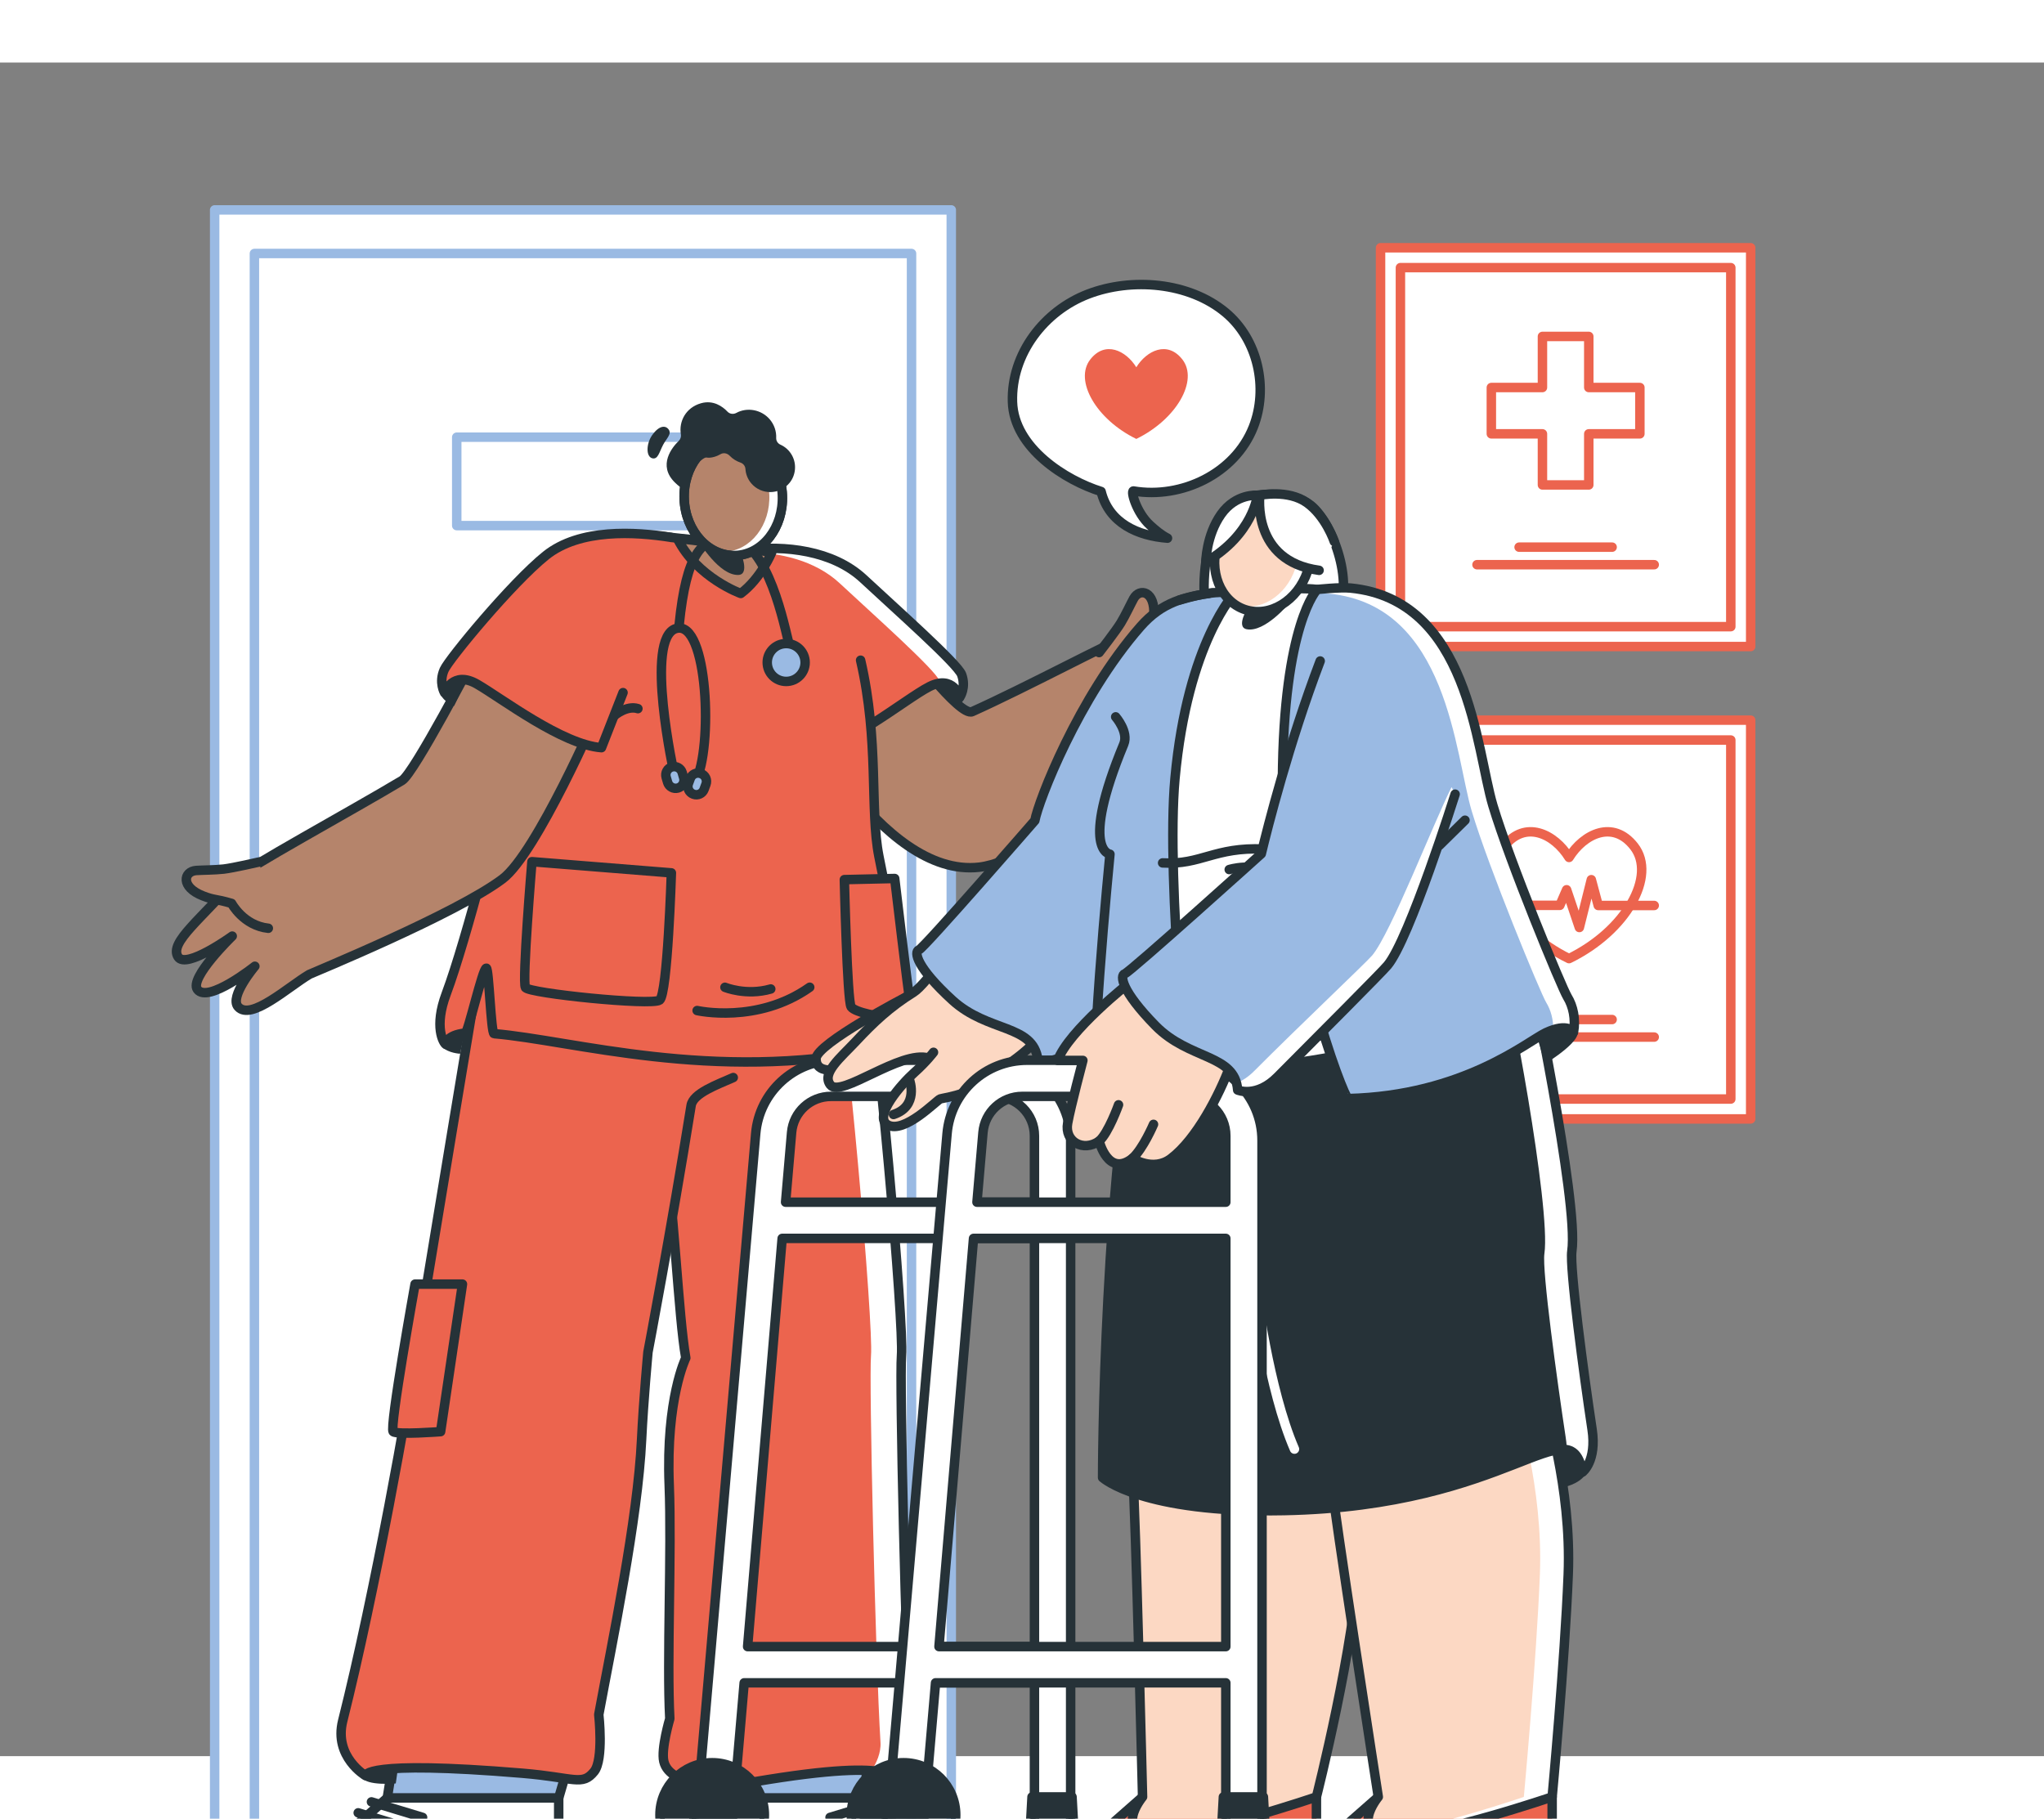
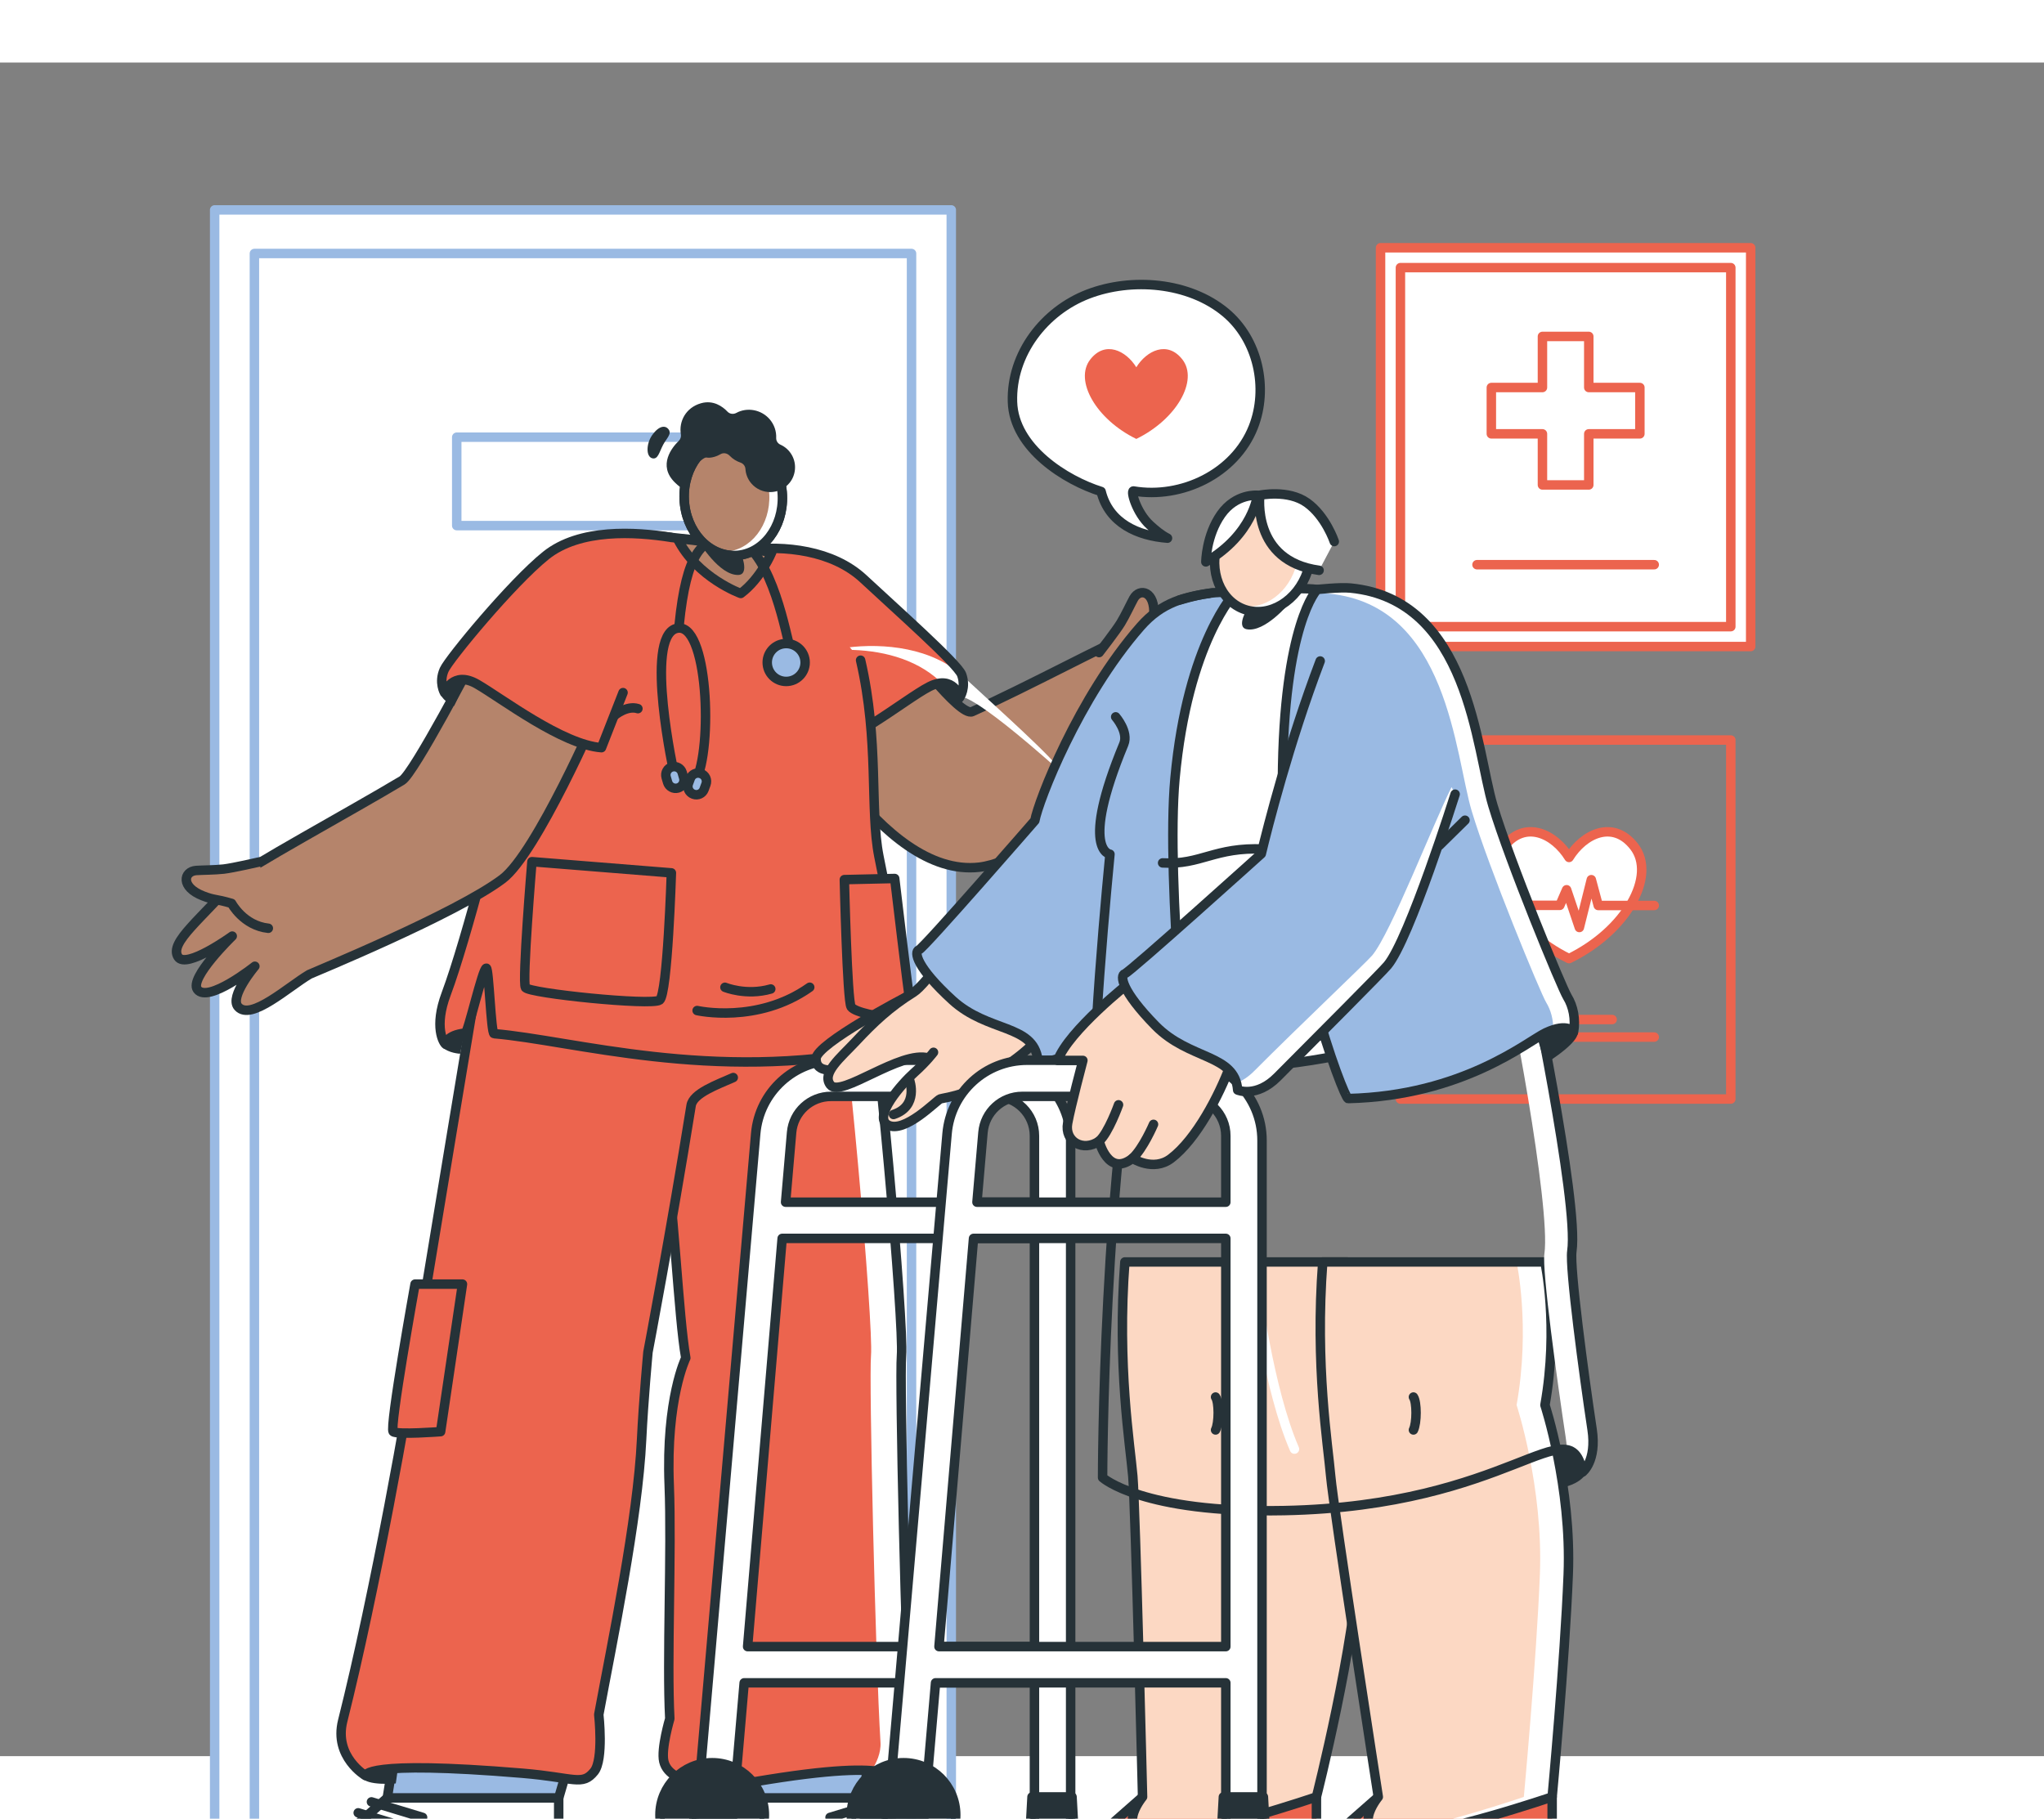
<svg xmlns="http://www.w3.org/2000/svg" version="1.1" x="0px" y="0px" width="840px" height="747.47px" viewBox="0 0 540 447.47" style="enable-background:new 0 0 640 647.47;" xml:space="preserve">
  <rect x="0" y="0" width="540" height="447.47" fill="#808080" stroke="none" />
  <g id="Clock">
    <g>
      <g>
        <g>
          <g>
            <g>
              <rect x="360.938" y="52.725" transform="matrix(-1.836970e-16 1 -1 -1.836970e-16 515.234 -311.999)" style="fill:#FFFFFF;stroke:#EC644E;stroke-width:2.5;stroke-linecap:round;stroke-linejoin:round;stroke-miterlimit:10;" width="105.357" height="97.785" />
              <rect x="369.975" y="54.19" transform="matrix(-1 -1.224647e-16 1.224647e-16 -1 827.233 203.235)" style="fill:none;stroke:#EC644E;stroke-width:2.5;stroke-linecap:round;stroke-linejoin:round;stroke-miterlimit:10;" width="87.283" height="94.855" />
            </g>
          </g>
-           <line style="fill:none;stroke:#EC644E;stroke-width:2.5;stroke-linecap:round;stroke-linejoin:round;stroke-miterlimit:10;" x1="425.905" y1="128.041" x2="401.328" y2="128.041" />
          <line style="fill:none;stroke:#EC644E;stroke-width:2.5;stroke-linecap:round;stroke-linejoin:round;stroke-miterlimit:10;" x1="437.025" y1="132.675" x2="390.207" y2="132.675" />
          <polygon style="fill:#FFFFFF;stroke:#EC644E;stroke-width:2.5;stroke-linecap:round;stroke-linejoin:round;stroke-miterlimit:10;" points="      393.996,85.864 393.996,98.104 407.496,98.104 407.496,111.604 419.736,111.604 419.736,98.104 433.236,98.104 433.236,85.864      419.736,85.864 419.736,72.364 407.496,72.364 407.496,85.864     " />
        </g>
      </g>
      <g>
        <g>
          <g>
            <g>
-               <rect x="360.938" y="177.535" transform="matrix(-1.836970e-16 1 -1 -1.836970e-16 640.043 -187.189)" style="fill:#FFFFFF;stroke:#EC644E;stroke-width:2.5;stroke-linecap:round;stroke-linejoin:round;stroke-miterlimit:10;" width="105.357" height="97.785" />
              <rect x="369.975" y="178.999" transform="matrix(-1 -1.224647e-16 1.224647e-16 -1 827.233 452.854)" style="fill:none;stroke:#EC644E;stroke-width:2.5;stroke-linecap:round;stroke-linejoin:round;stroke-miterlimit:10;" width="87.283" height="94.855" />
            </g>
          </g>
          <line style="fill:none;stroke:#EC644E;stroke-width:2.5;stroke-linecap:round;stroke-linejoin:round;stroke-miterlimit:10;" x1="425.905" y1="252.851" x2="401.328" y2="252.851" />
          <line style="fill:none;stroke:#EC644E;stroke-width:2.5;stroke-linecap:round;stroke-linejoin:round;stroke-miterlimit:10;" x1="437.025" y1="257.484" x2="390.207" y2="257.484" />
          <path style="fill:#FFFFFF;stroke:#EC644E;stroke-width:2.5;stroke-linecap:round;stroke-linejoin:round;stroke-miterlimit:10;" d="      M414.52,236.754c15.08-7.358,23.247-21.869,17.176-29.648c-5.547-7.119-13.315-3.326-17.176,2.916      c-3.861-6.242-11.618-10.035-17.165-2.916C391.284,214.885,399.439,229.396,414.52,236.754z" />
          <polyline style="fill:none;stroke:#EC644E;stroke-width:2.5;stroke-linecap:round;stroke-linejoin:round;stroke-miterlimit:10;" points="      437.025,222.716 422.235,222.716 420.406,215.899 417.246,228.536 413.88,218.559 412.092,222.675 390.207,222.675     " />
        </g>
      </g>
    </g>
  </g>
  <g id="Door">
    <g>
      <rect x="-64.917" y="160.565" transform="matrix(6.123234e-17 -1 1 6.123234e-17 -103.855 411.881)" style="fill:#FFFFFF;stroke:#9ABAE3;stroke-width:2.5;stroke-linecap:round;stroke-linejoin:round;stroke-miterlimit:10;" width="437.859" height="194.606" />
      <rect x="67.211" y="50.454" style="fill:#FFFFFF;stroke:#9ABAE3;stroke-width:2.5;stroke-linecap:round;stroke-linejoin:round;stroke-miterlimit:10;" width="173.605" height="426.059" />
      <rect x="214.853" y="255.314" style="fill:#FFFFFF;stroke:#9ABAE3;stroke-width:2.5;stroke-linecap:round;stroke-linejoin:round;stroke-miterlimit:10;" width="8.093" height="46.4" />
      <rect x="120.665" y="98.989" style="fill:#FFFFFF;stroke:#9ABAE3;stroke-width:2.5;stroke-linecap:round;stroke-linejoin:round;stroke-miterlimit:10;" width="66.696" height="23.359" />
    </g>
  </g>
  <g id="Floor">
    <line style="fill:none;stroke:#263238;stroke-width:2.5;stroke-linecap:round;stroke-linejoin:round;stroke-miterlimit:10;" x1="48.665" y1="476.798" x2="451.335" y2="476.798" />
  </g>
  <g id="Character_1">
    <g>
      <g>
        <g>
          <g>
            <g>
              <polygon style="fill:#FFFFFF;" points="183.329,458.501 183.329,476.798 249.426,476.798 228.613,458.501       " />
              <polygon style="fill:none;stroke:#263238;stroke-width:2.5;stroke-linecap:round;stroke-linejoin:round;stroke-miterlimit:10;" points="        183.329,458.501 183.329,476.798 249.426,476.798 228.613,458.501       " />
            </g>
            <g>
              <polygon style="fill:#9ABAE3;stroke:#263238;stroke-width:2.5;stroke-linecap:round;stroke-linejoin:round;stroke-miterlimit:10;" points="        229.542,436.547 228.614,458.5 183.324,458.5 180.252,436.547       " />
              <line style="fill:none;stroke:#263238;stroke-width:2.5;stroke-linecap:round;stroke-linejoin:round;stroke-miterlimit:10;" x1="186.759" y1="442.835" x2="229.337" y2="442.835" />
            </g>
            <line style="fill:none;stroke:#263238;stroke-width:2.5;stroke-linecap:round;stroke-linejoin:round;stroke-miterlimit:10;" x1="219.286" y1="463.652" x2="232.794" y2="459.552" />
            <line style="fill:none;stroke:#263238;stroke-width:2.5;stroke-linecap:round;stroke-linejoin:round;stroke-miterlimit:10;" x1="222.788" y1="466.547" x2="236.296" y2="462.446" />
          </g>
          <g>
            <path style="fill:#EC644E;" d="M167.888,226.427h59.433c4.735,28.007,11.529,107.171,10.843,115.176       c-0.55,6.42,1.17,80.323,2.506,102.235c0.33,5.408-4.799,10.579-4.799,10.579s4.64-7.149-36.604-0.164       c-7.806,1.322-22.232,1.573-23.891-5.378c-0.791-3.314,1.579-11.294,1.579-11.294c-0.814-15.401,0.54-44.264-0.158-61.727       c-0.915-22.871,4.382-33.589,4.382-33.589c-1.96-11.024-2.965-38.548-6.388-63.504L167.888,226.427z" />
            <path style="fill:#FFFFFF;" d="M232.615,443.842c0.171,2.774-1.102,5.491-2.384,7.476c6.992,0.56,5.757,2.907,5.652,3.087       c0.294-0.304,5.111-5.32,4.788-10.564c-1.34-21.916-3.059-95.815-2.508-102.237c0.684-8.008-6.108-87.17-10.839-115.175h-8.056       c4.731,28.005,11.523,107.167,10.839,115.175C229.556,348.027,231.275,421.926,232.615,443.842z" />
            <path style="fill:none;stroke:#263238;stroke-width:2.5;stroke-linecap:round;stroke-linejoin:round;stroke-miterlimit:10;" d="       M167.888,226.427h59.433c4.735,28.007,11.529,107.171,10.843,115.176c-0.55,6.42,1.17,80.323,2.506,102.235       c0.33,5.408-4.799,10.579-4.799,10.579s4.64-7.149-36.604-0.164c-7.806,1.322-22.232,1.573-23.891-5.378       c-0.791-3.314,1.579-11.294,1.579-11.294c-0.814-15.401,0.54-44.264-0.158-61.727c-0.915-22.871,4.382-33.589,4.382-33.589       c-1.96-11.024-2.965-38.548-6.388-63.504L167.888,226.427z" />
            <path style="fill:#263238;" d="M227.82,450.372l-0.028,5.852c0,0,7.475,1.143,8.922-1.196       C238.162,452.689,227.82,450.372,227.82,450.372z" />
            <path style="fill:none;stroke:#263238;stroke-width:2.5;stroke-linecap:round;stroke-linejoin:round;stroke-miterlimit:10;" d="       M211.08,234.711c0,0,1.396,20.378,14.297,16.429" />
          </g>
        </g>
        <g>
          <g>
            <g>
              <polygon style="fill:#FFFFFF;" points="147.601,458.501 147.601,476.798 81.503,476.798 102.316,458.501       " />
              <polygon style="fill:none;stroke:#263238;stroke-width:2.5;stroke-linecap:round;stroke-linejoin:round;stroke-miterlimit:10;" points="        147.601,458.501 147.601,476.798 81.503,476.798 102.316,458.501       " />
            </g>
            <g>
              <polygon style="fill:#9ABAE3;stroke:#263238;stroke-width:2.5;stroke-linecap:round;stroke-linejoin:round;stroke-miterlimit:10;" points="        105.825,436.547 102.316,458.5 147.605,458.5 154.013,436.547       " />
              <line style="fill:none;stroke:#263238;stroke-width:2.5;stroke-linecap:round;stroke-linejoin:round;stroke-miterlimit:10;" x1="145.471" y1="442.835" x2="104.889" y2="442.835" />
            </g>
            <line style="fill:none;stroke:#263238;stroke-width:2.5;stroke-linecap:round;stroke-linejoin:round;stroke-miterlimit:10;" x1="111.643" y1="463.652" x2="98.135" y2="459.552" />
            <line style="fill:none;stroke:#263238;stroke-width:2.5;stroke-linecap:round;stroke-linejoin:round;stroke-miterlimit:10;" x1="108.141" y1="466.547" x2="94.633" y2="462.446" />
          </g>
          <g>
            <path style="fill:#EC644E;stroke:#263238;stroke-width:2.5;stroke-linecap:round;stroke-linejoin:round;stroke-miterlimit:10;" d="       M193.716,268.176c-4.265,1.895-10.611,4.146-11.132,7.386c-5.36,33.385-11.397,65.147-11.397,65.147s-1.199,12.907-1.68,23.029       c-1.011,21.271-7.768,53.536-11.317,72.75c0,0,1.336,11.896-1.223,15.05c-3.152,3.885-5.055,1.608-18.94,0.449       c-42.507-3.548-41.441,0.644-41.441,0.644s-8.45-4.955-6.044-14.509c8.55-33.953,17.613-85.125,19.136-96.288       c0.724-5.306,19.039-115.408,19.039-115.408h60.732" />
            <path style="fill:#263238;" d="M105.185,450.295l-0.626,4.39c0,0-7.746,0.715-8.976-1.625       C94.354,450.721,105.185,450.295,105.185,450.295z" />
            <path style="fill:none;stroke:#263238;stroke-width:2.5;stroke-linecap:round;stroke-linejoin:round;stroke-miterlimit:10;" d="       M157.291,234.711c0,0-2.119,20.378-21.705,16.429" />
            <path style="fill:none;stroke:#263238;stroke-width:2.5;stroke-linecap:round;stroke-linejoin:round;stroke-miterlimit:10;" d="       M195.089,231.847c0,0,0.892,25.746-0.714,28.274c-1.606,2.527-8.398,3.949-9.03,3.475c-0.632-0.474,0-31.749,0-31.749" />
          </g>
          <path style="fill:#EC644E;stroke:#263238;stroke-width:2.5;stroke-linecap:round;stroke-linejoin:round;stroke-miterlimit:10;" d="      M109.651,322.754h12.524l-5.771,38.982c0,0-11.433,0.871-12.522,0C102.793,360.866,109.651,322.754,109.651,322.754z" />
        </g>
      </g>
      <g>
        <g>
          <g>
            <g>
              <path style="fill:#B5846B;stroke:#263238;stroke-width:2.5;stroke-linecap:round;stroke-linejoin:round;stroke-miterlimit:10;" d="        M209.39,168.456c0,0,23.093,47.189,49.327,44.139c16.184-1.882,52.694-32.01,53.091-32.285        c5.265-3.645,17.734-8.801,15.697-13.483c-1.423-3.271-11.58-0.486-11.58-0.486s14.172-7.096,11.955-11.184        c-1.799-3.318-16.668,2.409-16.668,2.409s13.092-7.336,11.014-10.653c-2.458-3.923-12.208,1.677-25.058,5.04        c-2.947,0.771-26.164,13.187-40.337,19.55c-3.306,1.484-17.8-17.995-17.8-17.995L209.39,168.456z" />
              <path style="fill:#B5846B;stroke:#263238;stroke-width:2.5;stroke-linecap:round;stroke-linejoin:round;stroke-miterlimit:10;" d="        M290.368,155.898c0,0,4.436-5.705,5.733-7.834c1.205-1.979,2.698-5.181,3.391-6.431c1.615-2.912,5.746-1.985,5.333,4.479        c-0.215,3.366-0.701,3.117-1.378,7.67c0,0,4.011,5.272,1.882,11.564" />
            </g>
          </g>
          <g>
            <path style="fill:#EC644E;" d="M197.256,128.788c9.908-1.289,22.739,0.047,30.874,7.641s24.889,22.426,25.926,25.302       c1.23,3.41-0.46,5.919-0.46,5.919s-1.687-5.992-8.063-2.762c-6.377,3.23-22.997,17.163-32.945,17.277l-6.293-12.783" />
-             <path style="fill:#FFFFFF;" d="M253.598,167.648c0,0-1.156-4.112-5.191-3.68c-0.059-0.19-0.118-0.38-0.187-0.58       c-1.049-2.926-18.083-18.061-26.37-25.796c-6.457-6.028-15.828-8.192-24.423-8.221c0,0,0,0-0.01-0.001l-0.157-0.579       c9.903-1.29,22.74,0.04,30.867,7.638c8.137,7.59,24.891,22.424,25.933,25.301C255.281,165.138,253.598,167.648,253.598,167.648       z" />
+             <path style="fill:#FFFFFF;" d="M253.598,167.648c0,0-1.156-4.112-5.191-3.68c-0.059-0.19-0.118-0.38-0.187-0.58       c-6.457-6.028-15.828-8.192-24.423-8.221c0,0,0,0-0.01-0.001l-0.157-0.579       c9.903-1.29,22.74,0.04,30.867,7.638c8.137,7.59,24.891,22.424,25.933,25.301C255.281,165.138,253.598,167.648,253.598,167.648       z" />
            <path style="fill:none;stroke:#263238;stroke-width:2.5;stroke-linecap:round;stroke-linejoin:round;stroke-miterlimit:10;" d="       M197.256,128.788c9.908-1.289,22.739,0.047,30.874,7.641s24.889,22.426,25.926,25.302c1.23,3.41-0.46,5.919-0.46,5.919       s-1.687-5.992-8.063-2.762c-6.377,3.23-22.997,17.163-32.945,17.277l-6.293-12.783" />
            <path style="fill:#263238;" d="M248.542,164.483l3.454,5.716c0,0,4.107-1.05,2.182-4.087       C252.252,163.075,248.542,164.483,248.542,164.483z" />
          </g>
        </g>
        <g>
          <g>
            <path style="fill:#EC644E;stroke:#263238;stroke-width:2.5;stroke-linecap:round;stroke-linejoin:round;stroke-miterlimit:10;" d="       M202.385,127.964c-3.507-1.053-7.646-1.693-12.499-1.623c-15.144,0.218-21.525-5.422-34.684,5.348       c-10.565,8.648-16.768,38.927-22.712,63.116c0,0-9.109,36.575-14.627,51.307c-3.239,8.646-0.757,12.875-0.067,13.322       c0,0-0.065-2.478,5.131-3.013c0.742-0.077,4.586-17.162,5.558-17.146c0.693,0.011,1.227,17.24,2.05,17.309       c20.716,1.739,57.482,12.964,101.463,4.133c5.619-1.128,3.579,4.604,3.579,4.604s5.107-1.628,4.846-6.569       c-0.654-12.421-5.79-36.655-8.229-49.038c-2.454-12.459,0.118-30.406-4.835-51.803" />
            <path style="fill:#EC644E;stroke:#263238;stroke-width:2.5;stroke-linecap:round;stroke-linejoin:round;stroke-miterlimit:10;" d="       M223.066,215.881c0,0,0.757,32.095,1.787,33.62c1.03,1.525,8.163,2.762,9.155,2.542c0.993-0.22,6.741-2.777,6.389-4.086       c-0.352-1.308-4.029-32.372-4.029-32.372L223.066,215.881z" />
            <path style="fill:none;stroke:#263238;stroke-width:2.5;stroke-linecap:round;stroke-linejoin:round;stroke-miterlimit:10;" d="       M140.531,211.141c0,0-2.645,31.72-1.712,33.258c0.933,1.538,33.334,4.842,35.446,3.315c2.112-1.527,3.107-33.617,3.107-33.617       L140.531,211.141z" />
          </g>
          <path style="fill:#263238;" d="M231.999,260.717l-0.325,6.307c0,0,5.38,0.633,4.81-3.118      C235.914,260.154,231.999,260.717,231.999,260.717z" />
          <path style="fill:#263238;" d="M116.996,260.196c1.418,1.52,4.549,1.695,4.549,1.695l1.1-5.018      C122.645,256.873,115.342,258.423,116.996,260.196z" />
          <path style="fill:none;stroke:#263238;stroke-width:2.5;stroke-linecap:round;stroke-linejoin:round;stroke-miterlimit:10;" d="      M184.173,250.474c0,0,15.903,3.635,29.746-6.158" />
          <path style="fill:none;stroke:#263238;stroke-width:2.5;stroke-linecap:round;stroke-linejoin:round;stroke-miterlimit:10;" d="      M191.521,244.33c0,0,5.61,2.319,12.106,0.448" />
        </g>
        <g>
          <path style="fill:#B5846B;stroke:#263238;stroke-width:2.5;stroke-linecap:round;stroke-linejoin:round;stroke-miterlimit:10;" d="      M191.039,127.368c8.193,1.329,12.842,2.049,12.842,2.049s-2.822,6.871-8.179,10.861c0,0-11.516-4.137-16.705-14.44      C178.997,125.837,181.363,125.798,191.039,127.368z" />
          <g>
            <path style="fill:#9ABAE3;stroke:#263238;stroke-width:2.5;stroke-linecap:round;stroke-linejoin:round;stroke-miterlimit:10;" d="       M202.718,159.016c0.277,2.751,2.731,4.757,5.483,4.481c2.751-0.277,4.757-2.731,4.481-5.482       c-0.277-2.751-2.731-4.757-5.483-4.481C204.447,153.81,202.441,156.265,202.718,159.016z" />
            <path style="fill:none;stroke:#263238;stroke-width:2.5;stroke-linecap:round;stroke-linejoin:round;stroke-miterlimit:10;" d="       M208.211,152.668c-1.591-6.498-6.326-28.652-17.238-27.143c-5.444,0.753-9.631,3.874-11.539,22.981" />
            <path style="fill:none;stroke:#263238;stroke-width:2.5;stroke-linecap:round;stroke-linejoin:round;stroke-miterlimit:10;" d="       M183.765,189.841c4.595-8.484,3.339-42.713-5.138-40.314c-8.477,2.399-0.496,38.569-0.496,38.569" />
            <path style="fill:#9ABAE3;stroke:#263238;stroke-width:2.5;stroke-linecap:round;stroke-linejoin:round;stroke-miterlimit:10;" d="       M183.161,193.306l0.058,0.021c1.128,0.416,2.38-0.162,2.795-1.291l0.498-1.357c0.415-1.13-0.164-2.382-1.293-2.797       l-0.058-0.021c-1.129-0.416-2.38,0.163-2.795,1.292l-0.498,1.355C181.453,191.638,182.032,192.89,183.161,193.306z" />
            <path style="fill:#9ABAE3;stroke:#263238;stroke-width:2.5;stroke-linecap:round;stroke-linejoin:round;stroke-miterlimit:10;" d="       M179.11,191.679l0.001,0c1.172-0.338,1.847-1.563,1.507-2.734l-0.386-1.33c-0.34-1.172-1.566-1.846-2.738-1.507l0,0       c-1.172,0.339-1.846,1.565-1.506,2.736l0.385,1.327C176.714,191.342,177.938,192.016,179.11,191.679z" />
          </g>
          <g>
            <path style="fill:#263238;" d="M195.575,129.199c0,0,2.685,6.088-0.532,6.186c-5.045,0.154-10.366-8.754-10.366-8.754       L195.575,129.199z" />
            <g>
              <g>
                <path style="fill:#B5846B;stroke:#263238;stroke-width:2.5;stroke-linecap:round;stroke-linejoin:round;stroke-miterlimit:10;" d="         M180.758,115.396c-0.36-8.5,5.152-15.636,12.311-15.94c7.16-0.303,13.256,6.341,13.616,14.841         c0.36,8.5-5.152,15.636-12.311,15.94C187.215,130.541,181.119,123.896,180.758,115.396z" />
                <path style="fill:#FFFFFF;" d="M194.374,130.238c-1.998,0.083-3.919-0.374-5.648-1.268c0.92,0.217,1.869,0.31,2.844,0.272         c6.786-0.291,12.011-7.055,11.672-15.115c-0.344-8.061-6.124-14.357-12.908-14.071c-0.171,0.009-0.347,0.017-0.515,0.037         c1.031-0.37,2.122-0.59,3.252-0.636c7.157-0.302,13.254,6.342,13.615,14.842         C207.046,122.798,201.536,129.932,194.374,130.238z" />
                <path style="fill:none;stroke:#263238;stroke-width:2.5;stroke-linecap:round;stroke-linejoin:round;stroke-miterlimit:10;" d="         M180.758,115.396c-0.36-8.5,5.152-15.636,12.311-15.94c7.16-0.303,13.256,6.341,13.616,14.841         c0.36,8.5-5.152,15.636-12.311,15.94C187.215,130.541,181.119,123.896,180.758,115.396z" />
              </g>
            </g>
            <path style="fill:#263238;" d="M206.175,100.96c1.243,0.552,2.334,1.503,3.068,2.834c1.271,2.307,1.009,5.242-0.665,7.274       c-2.69,3.264-7.524,3.172-10.119,0.096c-0.936-1.109-1.441-2.441-1.524-3.781c-0.049-0.781-0.579-1.439-1.32-1.69       c-0.97-0.329-1.985-0.904-2.862-1.82c-0.643-0.672-1.654-0.862-2.445-0.372c-0.713,0.442-2.406,1.116-3.706,0.858       c-0.906-0.18-5.549,4.151-4.924,7.946c-0.784,0.477-1.386,0.619-3.409-1.378c-4.586-4.525-0.679-9.301,1.036-10.946       c0.48-0.461,0.678-1.123,0.569-1.78c-0.558-3.359,1.283-7.033,5.321-8.181c3.256-0.926,5.703,0.85,6.998,2.22       c0.602,0.637,1.568,0.752,2.337,0.331c2.882-1.578,6.662-0.866,8.854,1.734c1.197,1.419,1.748,3.166,1.675,4.882       C205.027,99.946,205.482,100.652,206.175,100.96z" />
            <path style="fill:#263238;" d="M172.39,104.577c1.454,0.299,1.779-1.636,2.797-3.584c0.848-1.623,2.326-2.82,1.485-4.016       c-0.872-1.241-2.596-1.037-4.35,1.431C170.673,100.729,170.623,104.214,172.39,104.577z" />
          </g>
        </g>
        <g>
          <g>
            <g>
              <path style="fill:#B5846B;stroke:#263238;stroke-width:2.5;stroke-linecap:round;stroke-linejoin:round;stroke-miterlimit:10;" d="        M157.996,171.504c0,0-16.235,37.395-25.205,44.174c-12.333,9.321-50.636,24.987-51.052,25.232        c-5.521,3.244-15.444,12.388-18.835,8.571c-2.369-2.667,4.429-10.711,4.429-10.711s-12.399,9.873-15.175,6.143        c-2.253-3.028,9.196-14.108,9.196-14.108s-12.162,8.792-14.298,5.512c-2.526-3.88,6.656-10.37,15.111-20.614        c1.939-2.349,31.049-18.196,44.071-26.029c3.105-1.868,19.125-32.562,19.125-32.562L157.996,171.504z" />
              <path style="fill:#B5846B;stroke:#263238;stroke-width:2.5;stroke-linecap:round;stroke-linejoin:round;stroke-miterlimit:10;" d="        M68.607,211.19c0,0-7.042,1.625-9.519,1.906c-2.302,0.261-5.835,0.269-7.26,0.372c-3.321,0.241-4.218,4.378,1.82,6.722        c3.144,1.221,3.122,0.675,7.539,1.975c0,0,3.096,5.857,9.7,6.571" />
            </g>
          </g>
          <g>
            <g>
              <path style="fill:#EC644E;stroke:#263238;stroke-width:2.5;stroke-linecap:round;stroke-linejoin:round;stroke-miterlimit:10;" d="        M177.267,125.451c-9.405-1.483-24.067-2.418-33.054,4.796c-8.988,7.215-25.595,27.32-26.864,30.19        c-1.505,3.402,0.098,6.08,0.098,6.08s2.149-6.01,8.602-2.282c6.453,3.728,22.466,16.003,32.851,16.787l5.701-14.549" />
              <path style="fill:#263238;" d="M122.931,163.62l-2.958,6.372c0,0-5.242-2.111-3.035-5.085        C119.146,161.932,122.931,163.62,122.931,163.62z" />
              <path style="fill:none;stroke:#263238;stroke-width:2.5;stroke-linecap:round;stroke-linejoin:round;stroke-miterlimit:10;" d="        M162.365,172.496c0,0,3.214-2.727,6.163-1.789" />
            </g>
          </g>
        </g>
      </g>
    </g>
  </g>
  <g id="Character_2">
    <g>
      <g>
        <path style="fill:#FFFFFF;stroke:#263238;stroke-width:2.5;stroke-linecap:round;stroke-linejoin:round;stroke-miterlimit:10;" d="     M261.645,263.603h-40.859c-11.012,0-20.19,8.424-21.138,19.385l-15.769,181.814h9.555l3.168-36.703h76.686v37.345h9.565V284.811     C282.854,273.097,273.36,263.603,261.645,263.603z M209.132,282.682c0.469-5.389,4.981-9.525,10.39-9.525h43.345     c5.755,0,10.421,4.665,10.421,10.421v17.531h-65.745L209.132,282.682z M273.289,418.533h-75.779l9.127-107.858h66.652V418.533z" />
        <circle style="fill:#263238;stroke:#263238;stroke-width:2.5;stroke-linecap:round;stroke-linejoin:round;stroke-miterlimit:10;" cx="188.145" cy="463" r="13.798" />
        <polygon style="fill:#263238;stroke:#263238;stroke-width:2.5;stroke-linecap:round;stroke-linejoin:round;stroke-miterlimit:10;" points="     284.238,476.798 271.627,476.798 272.645,458.239 283.22,458.239    " />
      </g>
      <g>
        <g>
          <g>
            <polygon style="fill:#EC644E;stroke:#263238;stroke-width:2.5;stroke-linecap:round;stroke-linejoin:round;stroke-miterlimit:10;" points="       347.785,458.239 347.785,476.798 280.742,476.798 301.853,458.239      " />
          </g>
          <path style="fill:#FCD8C3;stroke:#263238;stroke-width:2.5;stroke-linecap:round;stroke-linejoin:round;stroke-miterlimit:10;" d="      M355.872,316.9c0,0,3.722,16.935,0.01,37.814c0,0,4.078,16.574,3.15,39.773c-0.928,23.198-11.247,63.753-11.247,63.753      s-29.485,10.097-41.404,10.097c-12.903,0-4.528-10.097-4.528-10.097s-1.879-76.616-2.575-84.735      c-0.696-8.119-4.186-29.23-2.098-56.604H355.872z" />
          <path style="fill:none;stroke:#263238;stroke-width:2.5;stroke-linecap:round;stroke-linejoin:round;stroke-miterlimit:10;" d="      M321.138,352.589c0.928,1.33,0.928,6.855,0,8.697" />
        </g>
        <g>
          <g>
            <polygon style="fill:#EC644E;stroke:#263238;stroke-width:2.5;stroke-linecap:round;stroke-linejoin:round;stroke-miterlimit:10;" points="       410.059,458.239 410.059,476.798 343.016,476.798 364.126,458.239      " />
          </g>
          <path style="fill:#FCD8C3;" d="M408.146,316.9c0,0,3.722,16.935,0.01,37.814c0,0,7.078,21.574,6.15,44.773      c-0.928,23.198-4.247,58.753-4.247,58.753s-29.485,10.097-41.404,10.097c-12.902,0-4.528-10.097-4.528-10.097      s-11.879-76.616-12.575-84.735c-0.696-8.119-4.186-29.23-2.098-56.604H408.146z" />
          <path style="fill:#FFFFFF;" d="M414.309,399.49c-0.93,23.19-4.25,58.75-4.25,58.75s-29.48,10.1-41.4,10.1      c-1.32,0-2.42-0.11-3.33-0.3c13.48-1.66,37.25-9.8,37.25-9.8s3.31-35.56,4.24-58.75c0.93-23.2-6.15-44.78-6.15-44.78      c3.71-20.88-0.01-37.81-0.01-37.81h7.49c0,0,3.72,16.93,0.01,37.81C408.159,354.71,415.239,376.29,414.309,399.49z" />
          <path style="fill:none;stroke:#263238;stroke-width:2.5;stroke-linecap:round;stroke-linejoin:round;stroke-miterlimit:10;" d="      M408.146,316.9c0,0,3.722,16.935,0.01,37.814c0,0,7.078,21.574,6.15,44.773c-0.928,23.198-4.247,58.753-4.247,58.753      s-29.485,10.097-41.404,10.097c-12.902,0-4.528-10.097-4.528-10.097s-11.879-76.616-12.575-84.735      c-0.696-8.119-4.186-29.23-2.098-56.604H408.146z" />
          <path style="fill:none;stroke:#263238;stroke-width:2.5;stroke-linecap:round;stroke-linejoin:round;stroke-miterlimit:10;" d="      M373.412,352.589c0.928,1.33,0.928,6.855,0,8.697" />
        </g>
        <g>
          <g>
-             <path style="fill:#263238;" d="M302.635,237.624c-11.341,55.927-11.345,136.252-11.345,136.252s10.336,9.453,47.968,8.714       c59.917-1.177,75.438-27.789,78.826-10.174c0,0,3.796-2.868,2.526-11.265c-2.198-14.53-5.974-42.795-5.346-47.085       c1.897-12.966-11.527-76.441-11.527-76.441H302.635z" />
-           </g>
+             </g>
          <g>
            <path style="fill:#FFFFFF;" d="M418.083,372.411c-0.764-3.973-1.454-4.63-4.123-4.579c0.03-1.345-0.061-2.883-0.326-4.605       c-2.272-15.025-6.275-44.087-5.623-48.518c1.762-12.102-9.372-71.47-11.562-77.083h7.284c0,0,13.426,63.474,11.531,76.441       c-0.632,4.289,3.148,32.555,5.348,47.082C421.885,369.543,418.083,372.411,418.083,372.411z" />
          </g>
          <g>
            <path style="fill:none;stroke:#263238;stroke-width:2.5;stroke-linecap:round;stroke-linejoin:round;stroke-miterlimit:10;" d="       M302.635,237.624c-11.341,55.927-11.345,136.252-11.345,136.252s10.336,9.453,47.968,8.714       c59.917-1.177,75.438-27.789,78.826-10.174c0,0,3.796-2.868,2.526-11.265c-2.198-14.53-5.974-42.795-5.346-47.085       c1.897-12.966-11.527-76.441-11.527-76.441H302.635z" />
          </g>
          <path style="fill:none;stroke:#FFFFFF;stroke-width:2.5;stroke-linecap:round;stroke-linejoin:round;stroke-miterlimit:10;" d="      M331.808,323.719c0,0,3.32,26.837,10.172,42.624" />
          <path style="fill:none;stroke:#FFFFFF;stroke-width:2.5;stroke-linecap:round;stroke-linejoin:round;stroke-miterlimit:10;" d="      M324.33,331.597c0,0,4.937,2.787,6.236,11.94" />
          <path style="fill:#263238;" d="M411.352,367.287c-0.364,0.135,1.613,9.137,1.613,9.137s4.087-0.667,5.95-3.441      C420.779,370.208,414.707,366.039,411.352,367.287z" />
        </g>
      </g>
      <g>
-         <path style="fill:#FFFFFF;stroke:#263238;stroke-width:2.5;stroke-linecap:round;stroke-linejoin:round;stroke-miterlimit:10;" d="     M331.163,114.459c0,0-7.772,0.875-10.84,9.964c-3.068,9.089-2.619,19.976-0.74,22.613c5.653,7.932,25.162,6.872,32.035,0.554     c6.872-6.318,1.884-23.112-4.234-29.596C342.106,112.403,331.163,114.459,331.163,114.459z" />
        <g>
          <g>
            <path style="fill:#FCD8C3;stroke:#263238;stroke-width:2.5;stroke-linecap:round;stroke-linejoin:round;stroke-miterlimit:10;" d="       M239.514,246.81c0,0-23.801,12.407-23.918,16.327c-0.101,3.353,3.412,4.865,16.539-0.063       C245.261,258.147,239.514,246.81,239.514,246.81z" />
            <path style="fill:#FCD8C3;stroke:#263238;stroke-width:2.5;stroke-linecap:round;stroke-linejoin:round;stroke-miterlimit:10;" d="       M241.337,245.665c-6.279,3.892-10.621,8.023-15.17,12.894c-4.09,4.38-9.236,8.47-6.769,11.586       c2.758,3.484,18.561-9.287,25.915-7.119c4.071,1.206,8.911,3.126,12.079,4.102c9.137,2.813,26.719-20.051,26.719-20.051       l-30.114-17.186C253.998,229.892,244.862,243.475,241.337,245.665z" />
            <g>
              <path style="fill:#FCD8C3;stroke:#263238;stroke-width:2.5;stroke-linecap:round;stroke-linejoin:round;stroke-miterlimit:10;" d="        M264.344,265.337c-5.035,7.171-14.996,8.153-15.941,8.485c-0.945,0.332-9.461,9.297-13.887,6.868        c-3.968-2.178,3.748-10.91,7-13.805c3.252-2.895,5.104-5.38,5.104-5.38" />
              <path style="fill:none;stroke:#263238;stroke-width:2.5;stroke-linecap:round;stroke-linejoin:round;stroke-miterlimit:10;" d="        M240.3,268.868c0,0,2.487,6.849-4.25,9.074" />
            </g>
          </g>
          <g>
            <g>
              <path style="fill:#9ABAE3;stroke:#263238;stroke-width:2.5;stroke-linecap:round;stroke-linejoin:round;stroke-miterlimit:10;" d="        M320.321,140.125c-7.282,1.022-13.326,2.388-19.046,8.932c-16.457,18.829-26.943,46.093-27.882,51.222        c0,0-29.243,33.637-30.618,34.157c-1.375,0.519-0.659,4.615,8.81,13.276c9.47,8.661,21.4,6.278,22.619,15.804        c0,0,5.047,1.867,10.295-4.022c10.62-11.917,23.487-29.654,24.984-31.648c5.406-7.202,15.355-35.308,15.355-35.308" />
            </g>
          </g>
        </g>
        <g>
          <g>
            <path style="fill:#FFFFFF;" d="M326.415,139.905c0,0,15.88-1.455,21.567-0.68c15.876,2.163,12.249,118.674,12.445,121.635       c0,0-30.046,7.822-51.148,3.167C309.28,264.026,294.254,171.582,326.415,139.905z" />
            <path style="fill:none;stroke:#263238;stroke-width:2.5;stroke-linecap:round;stroke-linejoin:round;stroke-miterlimit:10;" d="       M326.415,139.905c0,0,15.88-1.455,21.567-0.68c15.876,2.163,12.249,118.674,12.445,121.635c0,0-30.046,7.822-51.148,3.167       C309.28,264.026,294.254,171.582,326.415,139.905z" />
            <path style="fill:none;stroke:#263238;stroke-width:2.5;stroke-linecap:round;stroke-linejoin:round;stroke-miterlimit:10;" d="       M312.993,258.973c6.325,0.936,25.408,0.547,41.884-2.973" />
          </g>
          <g>
            <g>
              <g>
                <path style="fill:#9ABAE3;" d="M326.415,139.905c-5.668,0.057-5.995,1.384-11.06,4.744         c-10.426,6.914-21.301,32.859-24.326,54.022c-0.81,5.667,2.053,9.512,2.209,10.491c1.307,8.202-6.112,61.956-3.461,69.219         c0,0,1.516-2.075,4.251-1.671c2.735,0.404,14.085,3.35,20.508,1.727c0,0-6.602-62.174-4.119-89.261         C313.734,152.968,326.415,139.905,326.415,139.905z" />
              </g>
            </g>
            <g>
              <g>
                <path style="fill:none;stroke:#263238;stroke-width:2.5;stroke-linecap:round;stroke-linejoin:round;stroke-miterlimit:10;" d="         M311.64,142.016c7.161-2.068,9.108-2.054,14.775-2.111c0,0-12.681,13.064-15.999,49.272         c-2.483,27.087,4.119,89.261,4.119,89.261c-6.423,1.624-17.773-1.323-20.508-1.727c-2.735-0.404-4.251,1.671-4.251,1.671         c-2.651-7.263,3.461-69.219,3.461-69.219s-8.039-0.841,3.65-29.08c1.334-3.222-2.137-7.204-2.137-7.204" />
              </g>
            </g>
          </g>
          <g>
            <g>
              <path style="fill:#9ABAE3;" d="M356.15,273.727c-1.013,0.024-17.61-42.608-17.35-84.106        c0.26-41.498,9.183-50.397,9.183-50.397s6.035-0.646,8.801-0.376c31.403,3.067,33.161,42.566,37.617,57.448        c4.456,14.882,18.174,48.12,19.684,50.572c1.511,2.453,2.247,5.876,1.62,9.313c0,0-1.413-2.616-7.323,0.15        C403.626,258.559,386.589,273,356.15,273.727z" />
            </g>
            <g>
              <path style="fill:#FFFFFF;" d="M415.7,256.185c0,0-1.09-2.02-5.36-0.63c0.07-2.69-0.64-5.24-1.84-7.19        c-1.51-2.45-15.23-35.69-19.68-50.57c-4.46-14.88-6.22-54.38-37.62-57.45c-1.05-0.1-2.56-0.07-4.05,0        c0.51-0.8,0.83-1.12,0.83-1.12s6.04-0.65,8.8-0.38c31.41,3.07,33.16,42.57,37.62,57.45c4.46,14.88,18.17,48.12,19.68,50.57        C415.6,249.325,416.33,252.745,415.7,256.185z" />
            </g>
            <g>
              <path style="fill:#9ABAE3;" d="M410.34,255.555c-0.01,0.7-0.09,1.41-0.22,2.13c0,0-0.51-0.96-2.24-1.1        c0.18-0.09,0.35-0.18,0.5-0.25C409.1,255.995,409.75,255.735,410.34,255.555z" />
            </g>
            <g>
              <path style="fill:none;stroke:#263238;stroke-width:2.5;stroke-linecap:round;stroke-linejoin:round;stroke-miterlimit:10;" d="        M356.15,273.727c-1.013,0.024-17.61-42.608-17.35-84.106c0.26-41.498,9.183-50.397,9.183-50.397s6.035-0.646,8.801-0.376        c31.403,3.067,33.161,42.566,37.617,57.448c4.456,14.882,18.174,48.12,19.684,50.572c1.511,2.453,2.247,5.876,1.62,9.313        c0,0-1.413-2.616-7.323,0.15C403.626,258.559,386.589,273,356.15,273.727z" />
            </g>
            <path style="fill:#263238;" d="M416.221,255.199c-2.665-1.979-5.288-0.27-10.049,2.505l2.014,6.841       C408.186,264.544,419.542,257.665,416.221,255.199z" />
          </g>
        </g>
        <g>
          <path style="fill:#263238;" d="M329.793,143.787c0,0-3.452,5.375-0.415,5.947c4.763,0.896,11.135-6.762,11.135-6.762      L329.793,143.787z" />
          <g>
            <g>
              <path style="fill:#FCD8C3;" d="M321.789,126.545c-2.595,7.745,0.59,15.796,7.114,17.982        c6.524,2.186,13.917-2.32,16.512-10.066c2.595-7.745-0.589-15.796-7.114-17.982        C331.777,114.294,324.385,118.8,321.789,126.545z" />
              <path style="fill:#FFFFFF;" d="M338.301,116.479c-1.821-0.608-3.715-0.698-5.548-0.334c0.906,0.044,1.807,0.211,2.697,0.506        c6.183,2.076,9.202,9.706,6.743,17.051c-2.463,7.345-9.471,11.615-15.654,9.544c-0.155-0.054-0.315-0.108-0.466-0.171        c0.852,0.615,1.8,1.109,2.831,1.453c6.522,2.184,13.915-2.322,16.511-10.067C348.011,126.716,344.827,118.667,338.301,116.479        z" />
              <path style="fill:none;stroke:#263238;stroke-width:2.5;stroke-linecap:round;stroke-linejoin:round;stroke-miterlimit:10;" d="        M321.789,126.545c-2.595,7.745,0.59,15.796,7.114,17.982c6.524,2.186,13.917-2.32,16.512-10.066        c2.595-7.745-0.589-15.796-7.114-17.982C331.777,114.294,324.385,118.8,321.789,126.545z" />
            </g>
            <path style="fill:#FFFFFF;stroke:#263238;stroke-width:2.5;stroke-linecap:round;stroke-linejoin:round;stroke-miterlimit:10;" d="       M348.489,134.164c-17.957-2.452-15.65-19.843-15.65-19.843s7.462-1.58,12.45,1.989c4.988,3.569,7.213,10.255,7.213,10.255" />
            <path style="fill:#FFFFFF;stroke:#263238;stroke-width:2.5;stroke-linecap:round;stroke-linejoin:round;stroke-miterlimit:10;" d="       M332.195,114.337c0,0-1.095,10.293-13.622,17.601c0,0,0.073-6.963,4.009-12.561       C326.516,113.779,332.195,114.337,332.195,114.337z" />
          </g>
        </g>
        <path style="fill:none;stroke:#263238;stroke-width:2.5;stroke-linecap:round;stroke-linejoin:round;stroke-miterlimit:10;" d="     M307.146,211.47c10.209,0.574,13.663-4.253,26.764-3.666" />
-         <path style="fill:none;stroke:#263238;stroke-width:2.5;stroke-linecap:round;stroke-linejoin:round;stroke-miterlimit:10;" d="     M324.746,213.224c0,0,5.947-1.908,12.078,0.924" />
      </g>
      <g>
        <path style="fill:#FFFFFF;stroke:#263238;stroke-width:2.5;stroke-linecap:round;stroke-linejoin:round;stroke-miterlimit:10;" d="     M312.201,263.603h-40.859c-11.012,0-20.19,8.424-21.137,19.385l-15.769,181.814h9.555l3.168-36.703h76.686v37.345h9.565V284.811     C333.41,273.097,323.916,263.603,312.201,263.603z M259.689,282.682c0.469-5.389,4.981-9.525,10.391-9.525h43.345     c5.755,0,10.421,4.665,10.421,10.421v17.531h-65.745L259.689,282.682z M323.845,418.533h-75.779l9.128-107.858h66.652V418.533z" />
        <circle style="fill:#263238;stroke:#263238;stroke-width:2.5;stroke-linecap:round;stroke-linejoin:round;stroke-miterlimit:10;" cx="238.701" cy="463" r="13.798" />
        <polygon style="fill:#263238;stroke:#263238;stroke-width:2.5;stroke-linecap:round;stroke-linejoin:round;stroke-miterlimit:10;" points="     334.794,476.798 322.183,476.798 323.201,458.239 333.776,458.239    " />
      </g>
      <g>
        <g>
          <path style="fill:#FCD8C3;stroke:#263238;stroke-width:2.5;stroke-linecap:round;stroke-linejoin:round;stroke-miterlimit:10;" d="      M290.384,284.964c0,0,2.361,9.616,8.8,4.552c0,0,5.469,3.603,10.158,0.063c6.751-5.097,12.737-16.746,15.652-24.512      c0,0-5.27-22.995-26.433-22.045c-0.128,0.006-16.313,12.852-19.137,20.628h6.662c0,0-3.189,12.028-4.024,16.58      C281.175,285.057,286.139,287.935,290.384,284.964z" />
          <path style="fill:#FCD8C3;stroke:#263238;stroke-width:2.5;stroke-linecap:round;stroke-linejoin:round;stroke-miterlimit:10;" d="      M290.384,284.964c2.474-2.172,5.119-9.587,5.119-9.587" />
          <path style="fill:#FCD8C3;stroke:#263238;stroke-width:2.5;stroke-linecap:round;stroke-linejoin:round;stroke-miterlimit:10;" d="      M299.184,289.516c2.811-2.543,5.558-8.974,5.558-8.974" />
        </g>
        <g>
          <g>
            <path style="fill:#9ABAE3;" d="M348.78,158.117c-9.529,18.487-13.927,44.115-15.566,50.948c0,0-34.633,31.221-36.034,31.664       c-1.401,0.444-0.91,4.572,8.074,13.736c8.984,9.164,21.026,7.434,21.725,17.013c0,0,4.938,2.14,10.499-3.455       c11.254-11.321,27.481-27.573,29.084-29.482c5.79-6.896,17.867-45.238,17.867-45.238" />
            <path style="fill:#FFFFFF;" d="M384.427,193.307c0,0-12.077,38.34-17.863,45.236c-1.61,1.905-17.828,18.158-29.085,29.476       c-5.562,5.603-10.503,3.463-10.503,3.463c-0.051-0.672-0.153-1.294-0.316-1.864c1.447-0.55,3.066-1.528,4.737-3.219       c11.246-11.318,29.512-28.589,31.122-30.494c4.89-5.827,16.059-34.693,20.969-44.462L384.427,193.307z" />
            <path style="fill:none;stroke:#263238;stroke-width:2.5;stroke-linecap:round;stroke-linejoin:round;stroke-miterlimit:10;" d="       M348.78,158.117c-8.267,21.731-13.927,44.115-15.566,50.948c0,0-34.633,31.221-36.034,31.664       c-1.401,0.444-0.91,4.572,8.074,13.736c8.984,9.164,21.026,7.434,21.725,17.013c0,0,4.938,2.14,10.499-3.455       c11.254-11.321,27.481-27.573,29.084-29.482c5.79-6.896,17.867-45.238,17.867-45.238" />
          </g>
          <line style="fill:none;stroke:#263238;stroke-width:2.5;stroke-linecap:round;stroke-linejoin:round;stroke-miterlimit:10;" x1="387.034" y1="200.183" x2="380.299" y2="206.814" />
        </g>
      </g>
    </g>
  </g>
  <g id="Speech_Bubble">
    <g>
      <path style="fill:#FFFFFF;stroke:#263238;stroke-width:2.5;stroke-linecap:round;stroke-linejoin:round;stroke-miterlimit:10;" d="    M287.478,61.171c11.48-4.395,26.58-3.186,36.26,4.837c8.62,7.139,11.439,20.045,7.356,30.343    c-4.87,12.281-18.911,18.979-31.627,16.853c-0.842-0.143,0.735,5.759,4.402,9.075c1.44,1.302,2.88,2.527,4.572,3.389    c-7.819-0.611-15.46-3.926-17.545-12.336c-9.32-2.914-23.061-11.473-23.414-23.693C267.107,76.943,275.883,65.6,287.478,61.171z" />
      <path style="fill:#EC644E;" d="M300.199,99.447c10.682-5.212,16.467-15.491,12.167-21.001c-3.929-5.042-9.431-2.356-12.167,2.065    c-2.735-4.421-8.229-7.108-12.159-2.065C283.74,83.956,289.517,94.235,300.199,99.447z" />
    </g>
  </g>
</svg>